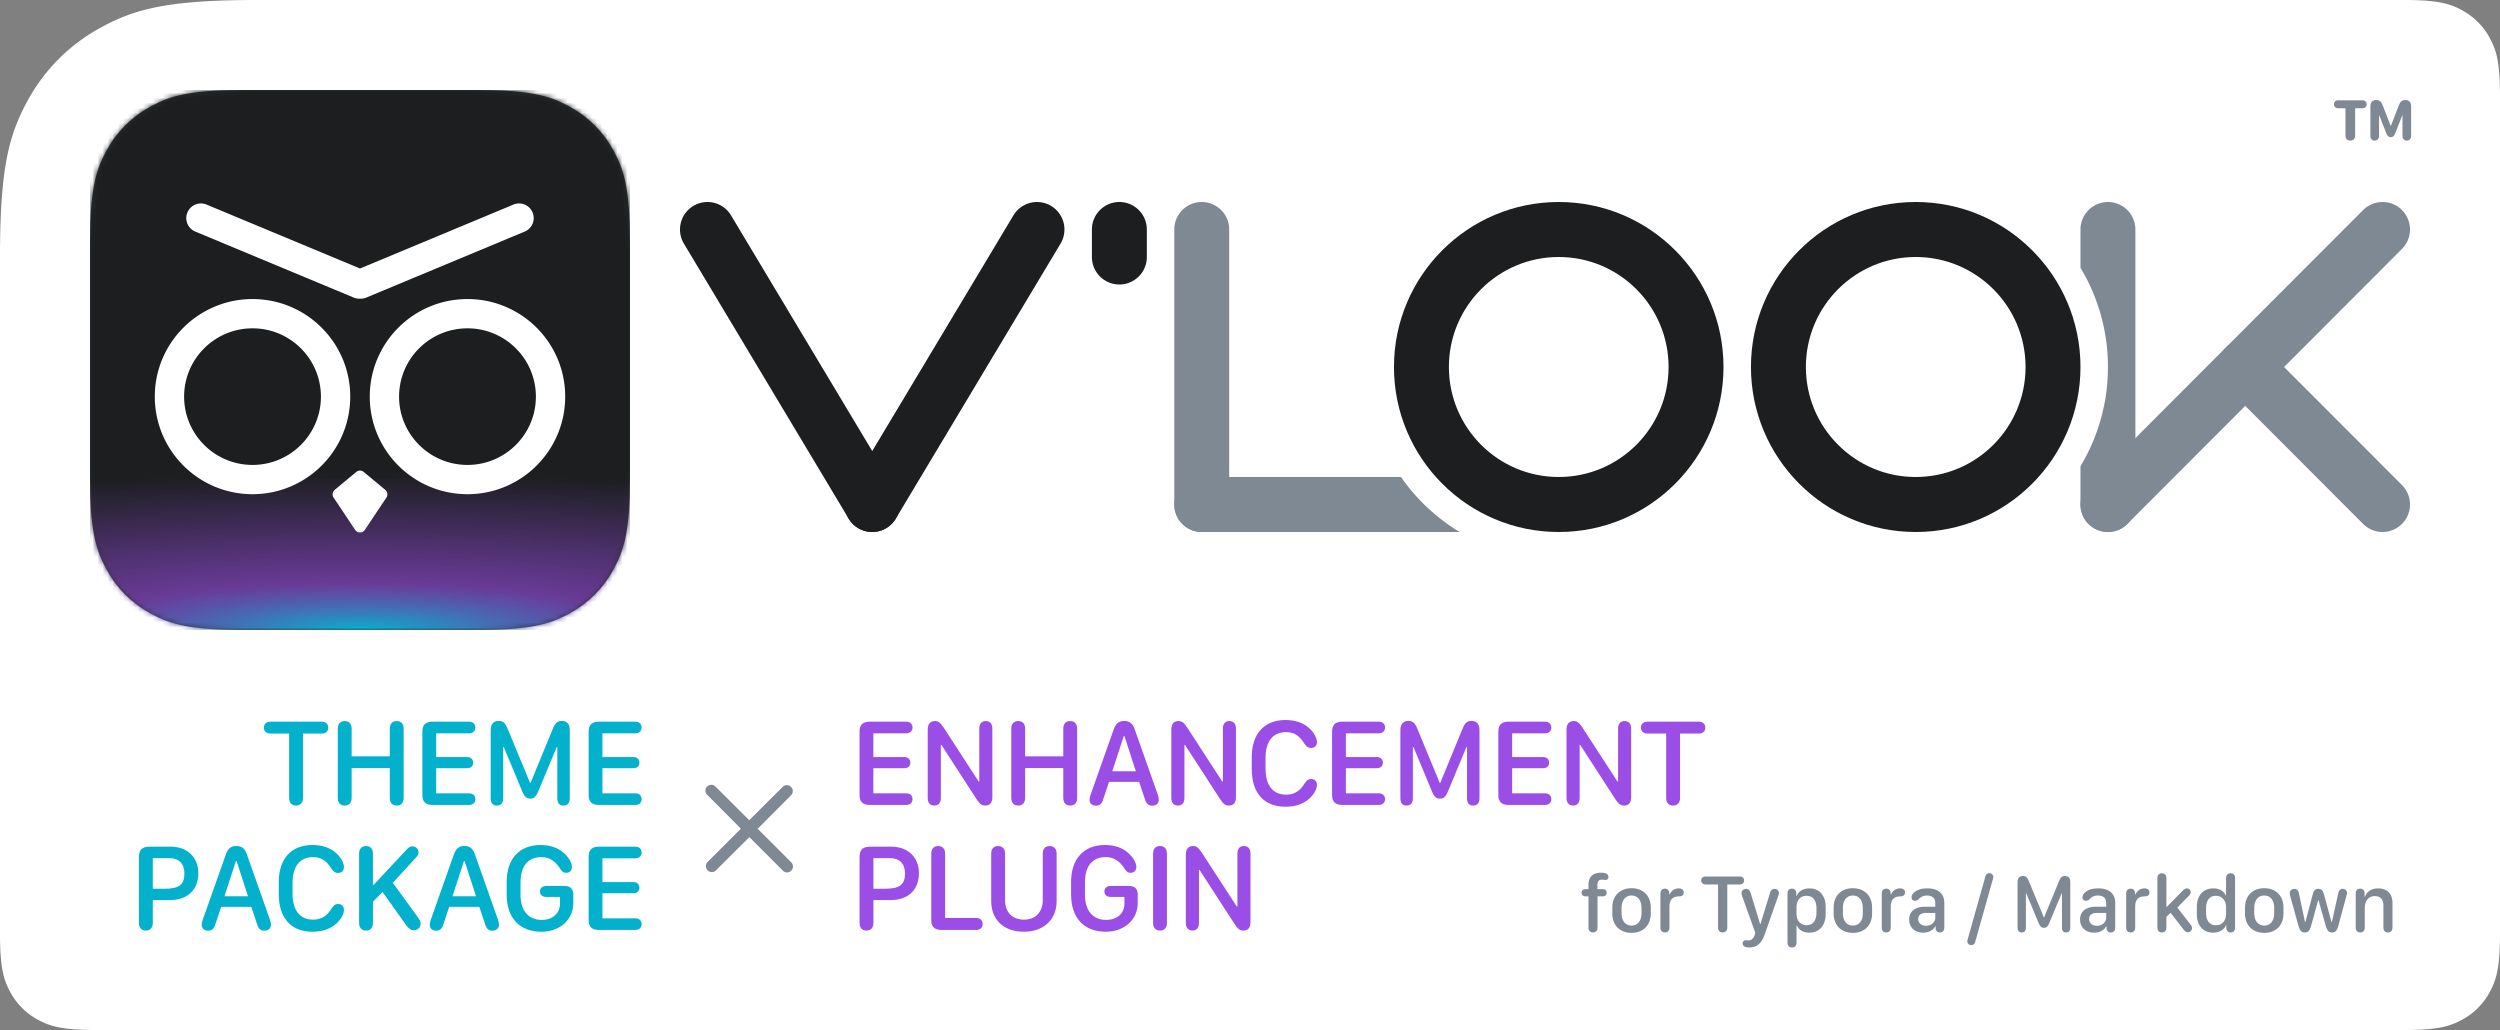
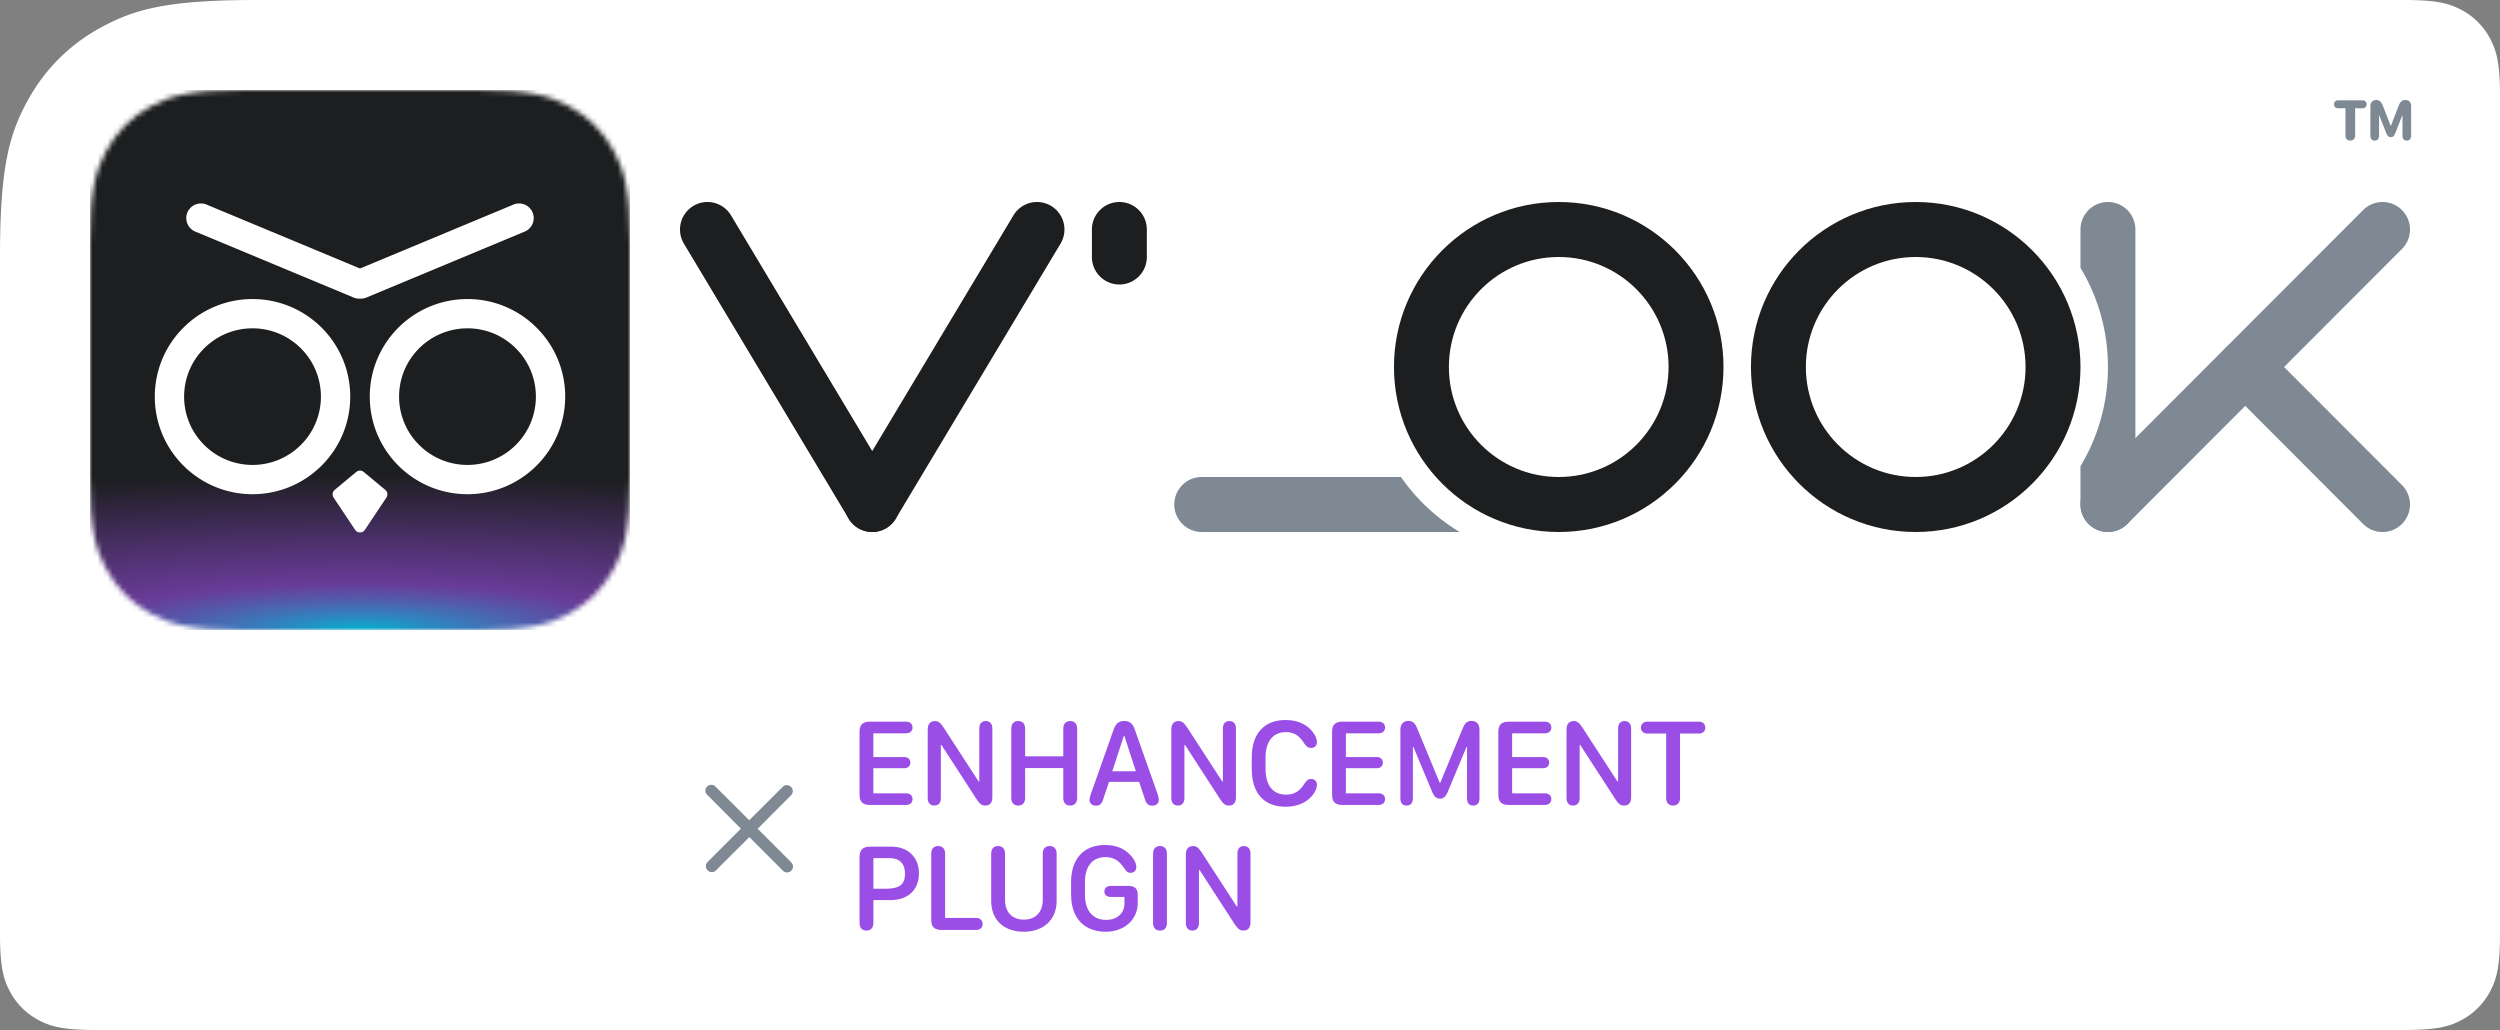
<svg xmlns="http://www.w3.org/2000/svg" xmlns:xlink="http://www.w3.org/1999/xlink" width="500" height="206" viewBox="0 0 500 206">
  <rect x="0" y="0" width="500" height="206" fill="#808080" stroke="none" />
  <defs>
    <path d="M51.278 0H480.77c6.686 0 9.11.696 11.555 2.003a13.63 13.63 0 0 1 5.67 5.67c1.308 2.445 2.004 4.87 2.004 11.556v167.542c0 6.686-.696 9.11-2.003 11.555a13.63 13.63 0 0 1-5.67 5.67c-2.445 1.308-4.87 2.004-11.556 2.004H19.229c-6.686 0-9.11-.696-11.555-2.003a13.63 13.63 0 0 1-5.67-5.67C.695 195.881 0 193.456 0 186.77V51.278c0-17.83 1.857-24.296 5.343-30.815 3.486-6.518 8.602-11.634 15.12-15.12C26.982 1.857 33.447 0 51.278 0z" id="a" />
    <path d="M30.767 0h46.466C87.93 0 91.81 1.114 95.722 3.206c3.911 2.091 6.98 5.161 9.072 9.072 2.092 3.911 3.206 7.79 3.206 18.49v46.465c0 10.698-1.114 14.578-3.206 18.489-2.091 3.911-5.161 6.98-9.072 9.072-3.911 2.092-7.79 3.206-18.49 3.206H30.768c-10.698 0-14.578-1.114-18.489-3.206-3.911-2.091-6.98-5.161-9.072-9.072C1.114 91.81 0 87.932 0 77.232V30.768C0 20.07 1.114 16.19 3.206 12.278c2.091-3.911 5.161-6.98 9.072-9.072C16.19 1.114 20.068 0 30.768 0z" id="b" />
    <radialGradient cy="100%" fx="50%" fy="100%" r="72.558%" gradientTransform="matrix(0 -1 2.399 0 -1.9 1.5)" id="d">
      <stop stop-color="#04B1CC" offset="0%" />
      <stop stop-color="#9A4EE6" stop-opacity=".6" offset="30.303%" />
      <stop stop-color="#9A4EE6" stop-opacity=".35" offset="59.775%" />
      <stop stop-color="#9A4EE6" stop-opacity="0" offset="100%" />
    </radialGradient>
  </defs>
  <g fill="none" xlink:href="#a" fill-rule="evenodd">
    <use fill="#FFF" xlink:href="#a" />
-     <path d="M48.767 18h46.466c10.698 0 14.578 1.114 18.489 3.206 3.911 2.091 6.98 5.161 9.072 9.072 2.092 3.911 3.206 7.79 3.206 18.49v46.465c0 10.698-1.114 14.578-3.206 18.489-2.091 3.911-5.161 6.98-9.072 9.072-3.911 2.092-7.79 3.206-18.49 3.206H48.768c-10.698 0-14.578-1.114-18.489-3.206-3.911-2.091-6.98-5.161-9.072-9.072-2.092-3.911-3.206-7.79-3.206-18.49V48.768c0-10.698 1.114-14.578 3.206-18.489 2.091-3.911 5.161-6.98 9.072-9.072C34.19 19.114 38.068 18 48.768 18z" fill="#303438" />
-     <path d="M72.965 94.39l4.304 3.581a1.17 1.17 0 0 1 .225 1.55l-4.305 6.447a1.17 1.17 0 0 1-1.946 0l-4.305-6.447a1.17 1.17 0 0 1 .225-1.55l4.304-3.582a1.17 1.17 0 0 1 1.498 0zM50.719 59.812c10.793 0 19.543 8.736 19.543 19.513 0 10.777-8.75 19.514-19.543 19.514s-19.543-8.737-19.543-19.514 8.75-19.513 19.543-19.513zm42.994 0c10.793 0 19.543 8.736 19.543 19.513 0 10.777-8.75 19.514-19.543 19.514S74.17 90.103 74.17 79.326s8.75-19.513 19.543-19.513zM50.72 65.667c-7.555 0-13.68 6.115-13.68 13.66 0 7.543 6.125 13.659 13.68 13.659s13.68-6.116 13.68-13.66c0-7.544-6.125-13.66-13.68-13.66zm42.994 0c-7.555 0-13.68 6.115-13.68 13.66 0 7.543 6.125 13.659 13.68 13.659s13.68-6.116 13.68-13.66c0-7.544-6.125-13.66-13.68-13.66zm9.136-24.73a2.934 2.934 0 0 1 3.835 1.444 2.924 2.924 0 0 1-1.417 3.89L73.61 59.461l-.06.027a2.92 2.92 0 0 1-1.334.243c-.443.024-.9-.053-1.333-.243l-.044-.02-.032-.014L39.164 46.27a2.924 2.924 0 0 1-1.417-3.89 2.934 2.934 0 0 1 3.835-1.444l.06.028L72.215 53.7l30.574-12.736z" fill="#000" />
    <g transform="translate(18 18)">
      <mask id="c" fill="#fff">
        <use xlink:href="#b" />
      </mask>
      <g mask="url(#c)">
        <path fill="#1C1E1F" d="M0 0h108v108H0z" />
        <path fill="url(#d)" d="M0 64.8h108V108H0z" />
      </g>
      <g mask="url(#c)" fill="#FFF">
        <path d="M54.749 76.39l4.304 3.581a1.17 1.17 0 0 1 .225 1.55l-4.305 6.447a1.17 1.17 0 0 1-1.946 0l-4.305-6.447a1.17 1.17 0 0 1 .225-1.55l4.304-3.582a1.17 1.17 0 0 1 1.498 0zM32.503 41.812c10.793 0 19.543 8.736 19.543 19.513 0 10.777-8.75 19.514-19.543 19.514S12.96 72.103 12.96 61.326s8.75-19.513 19.543-19.513zm42.994 0c10.793 0 19.543 8.736 19.543 19.513 0 10.777-8.75 19.514-19.543 19.514s-19.543-8.737-19.543-19.514 8.75-19.513 19.543-19.513zm-42.994 5.854c-7.555 0-13.68 6.115-13.68 13.66 0 7.543 6.125 13.659 13.68 13.659s13.68-6.116 13.68-13.66c0-7.544-6.125-13.66-13.68-13.66zm42.994 0c-7.555 0-13.68 6.115-13.68 13.66 0 7.543 6.125 13.659 13.68 13.659s13.68-6.116 13.68-13.66c0-7.544-6.125-13.66-13.68-13.66zm9.136-24.73a2.934 2.934 0 0 1 3.835 1.444 2.924 2.924 0 0 1-1.417 3.89l-31.658 13.19-.06.027a2.92 2.92 0 0 1-1.334.243c-.443.024-.9-.053-1.333-.243l-.044-.02-.032-.014L20.948 28.27a2.924 2.924 0 0 1-1.417-3.89 2.934 2.934 0 0 1 3.835-1.444l.06.028L54 35.7l30.574-12.736z" />
      </g>
    </g>
    <g fill-rule="nonzero">
      <path d="M445.164 69.511a5.487 5.487 0 0 1 7.569-.19l.198.19 27.46 27.5a5.505 5.505 0 0 1 0 7.777 5.487 5.487 0 0 1-7.568.19l-.199-.19-27.46-27.5a5.505 5.505 0 0 1 0-7.777z" fill="#7F8994" />
      <path d="M480.391 42.012a5.487 5.487 0 0 0-7.568-.19l-.199.19-54.92 54.998a5.505 5.505 0 0 0 0 7.778 5.487 5.487 0 0 0 7.568.19l.199-.19 54.92-54.998a5.505 5.505 0 0 0 0-7.778z" fill="#7F8994" />
      <path d="M210.223 41.185a5.488 5.488 0 0 0-7.4 1.673l-.135.213-32.952 54.999a5.504 5.504 0 0 0 1.883 7.545 5.488 5.488 0 0 0 7.401-1.673l.135-.213 32.952-54.999a5.504 5.504 0 0 0-1.884-7.545z" fill="#1C1E1F" />
      <path d="M138.667 41.185a5.488 5.488 0 0 1 7.401 1.673l.134.213 32.953 54.999a5.504 5.504 0 0 1-1.884 7.545 5.488 5.488 0 0 1-7.401-1.673l-.134-.213-32.953-54.999a5.504 5.504 0 0 1 1.884-7.545z" fill="#1C1E1F" />
-       <path d="M240.35 40.4a5.496 5.496 0 0 0-5.487 5.262l-.005.239v54.998c0 3.038 2.459 5.5 5.492 5.5a5.496 5.496 0 0 0 5.487-5.261l.005-.239V45.901c0-3.038-2.459-5.5-5.492-5.5z" fill="#7F8994" />
      <path d="M223.874 40.4a5.496 5.496 0 0 0-5.487 5.262l-.005.239v5.5c0 3.037 2.458 5.5 5.492 5.5a5.496 5.496 0 0 0 5.487-5.262l.005-.238v-5.5c0-3.038-2.46-5.5-5.492-5.5z" fill="#1C1E1F" />
      <path d="M421.587 40.4a5.496 5.496 0 0 1 5.492 5.5v55l-.005.238a5.496 5.496 0 0 1-5.487 5.261 5.496 5.496 0 0 1-5.492-5.5v-7.658a38.36 38.36 0 0 0 5.492-19.841 38.36 38.36 0 0 0-5.491-19.84V45.9l.004-.238a5.496 5.496 0 0 1 5.487-5.261zM280.193 95.4a38.684 38.684 0 0 0 11.741 11H240.35l-.238-.006a5.497 5.497 0 0 1-5.254-5.495c0-3.037 2.459-5.5 5.492-5.5z" fill="#7F8994" />
      <path d="M311.746 40.4c-18.199 0-32.952 14.775-32.952 33s14.753 33 32.952 33c18.2 0 32.953-14.775 32.953-33s-14.754-33-32.953-33zm0 11c12.133 0 21.969 9.85 21.969 22s-9.836 22-21.969 22c-12.132 0-21.968-9.85-21.968-22s9.836-22 21.968-22zM383.143 40.4c-18.199 0-32.952 14.775-32.952 33s14.753 33 32.952 33c18.2 0 32.952-14.775 32.952-33s-14.753-33-32.952-33zm0 11c12.133 0 21.968 9.85 21.968 22s-9.835 22-21.968 22-21.968-9.85-21.968-22 9.835-22 21.968-22z" fill="#1C1E1F" />
    </g>
    <g fill="#7F8994" fill-rule="nonzero">
      <path d="M470.057 28.121c.603 0 .972-.387.972-1.02v-5.449h1.53c.445 0 .773-.34.773-.79 0-.458-.328-.798-.773-.798h-4.987c-.445 0-.779.34-.779.797 0 .451.334.791.78.791h1.517v5.45c0 .632.363 1.02.967 1.02zM474.926 28.121c.562 0 .885-.369.885-1.008v-4.025h.046l1.4 3.562c.23.586.505.786.903.786.393 0 .662-.188.89-.786l1.395-3.562h.053v4.025c0 .657.293 1.008.844 1.008.562 0 .885-.369.885-1.008v-5.86c0-.796-.416-1.253-1.143-1.253-.65 0-1.031.293-1.348 1.143l-1.547 4.002h-.064l-1.553-3.997c-.31-.837-.715-1.148-1.336-1.148-.715 0-1.16.475-1.16 1.254v5.86c0 .656.293 1.007.85 1.007z" />
    </g>
    <g fill-rule="nonzero">
      <g fill="#04B1CC">
-         <path d="M59.207 161.114c.854 0 1.391-.574 1.391-1.49V146.71h3.797c.757 0 1.257-.476 1.257-1.184s-.5-1.196-1.257-1.196H54.043c-.744 0-1.27.488-1.27 1.196 0 .696.526 1.184 1.27 1.184h3.784v12.915c0 .928.525 1.49 1.38 1.49zM79.348 161.114c.867 0 1.38-.561 1.38-1.514v-13.879c0-.952-.513-1.513-1.38-1.513-.878 0-1.391.561-1.391 1.513v5.542h-7.63v-5.542c0-.952-.512-1.513-1.379-1.513-.879 0-1.392.561-1.392 1.513v13.88c0 .952.513 1.513 1.392 1.513.867 0 1.38-.561 1.38-1.514v-5.993h7.629v5.993c0 .953.513 1.514 1.391 1.514zM84.475 159.015c0 1.367.66 1.977 2.1 1.977h7.214c.782 0 1.282-.452 1.282-1.16 0-.72-.5-1.171-1.282-1.171h-6.555v-5.018h6.201c.72 0 1.197-.427 1.197-1.11 0-.684-.476-1.123-1.197-1.123h-6.2v-4.749h6.579c.757 0 1.257-.452 1.257-1.16s-.5-1.171-1.257-1.171h-7.239c-1.44 0-2.1.622-2.1 1.977v12.708zM99.38 161.114c.818 0 1.257-.513 1.257-1.477v-10.242h.11l3.711 8.9c.44 1.074.891 1.428 1.6 1.428.695 0 1.135-.342 1.586-1.429l3.711-8.899h.11v10.242c0 .977.415 1.477 1.22 1.477.83 0 1.27-.513 1.27-1.477v-13.672c0-1.135-.573-1.782-1.562-1.782-.903 0-1.367.379-1.88 1.697l-4.407 10.705h-.097l-4.42-10.693c-.512-1.318-1-1.709-1.867-1.709-.989 0-1.587.66-1.587 1.782v13.672c0 .977.427 1.477 1.245 1.477zM117.727 159.015c0 1.367.66 1.977 2.1 1.977h7.214c.782 0 1.282-.452 1.282-1.16 0-.72-.5-1.171-1.282-1.171h-6.555v-5.018h6.201c.72 0 1.197-.427 1.197-1.11 0-.684-.477-1.123-1.197-1.123h-6.2v-4.749h6.579c.757 0 1.257-.452 1.257-1.16s-.5-1.171-1.257-1.171h-7.24c-1.44 0-2.099.622-2.099 1.977v12.708zM29.165 186.114c.88 0 1.392-.562 1.392-1.514v-4.59h3.503c3.406 0 5.603-2.038 5.603-5.346 0-3.21-2.185-5.335-5.53-5.335h-4.138c-1.586 0-2.209.599-2.209 2.149V184.6c0 .952.513 1.514 1.38 1.514zm1.392-8.362v-6.128h3.308c1.917 0 3.015 1.123 3.015 3.064 0 2.27-1.11 3.064-4.016 3.064h-2.307zM41.629 186.138c.744 0 1.16-.366 1.452-1.318l1.148-3.442h6.03l1.148 3.442c.28.94.72 1.318 1.464 1.318.794 0 1.319-.463 1.319-1.196 0-.305-.073-.635-.208-1.037l-4.577-12.952c-.415-1.233-1.014-1.758-2.124-1.758-1.111 0-1.71.537-2.137 1.758l-4.577 12.952c-.159.463-.232.78-.232 1.074 0 .708.525 1.16 1.294 1.16zm3.259-6.884l2.295-7.044h.134l2.283 7.044h-4.712zM55.752 178.826c0 4.773 2.442 7.52 6.75 7.52 2.015 0 3.638-.586 4.798-1.66.916-.818 1.49-1.905 1.49-2.722 0-.708-.452-1.172-1.185-1.172-.512 0-.83.232-1.27.866-.903 1.55-2.111 2.27-3.698 2.27-2.649 0-4.126-1.842-4.126-5.175v-2.221c0-3.26 1.49-5.115 4.126-5.115 1.563 0 2.686.732 3.65 2.32.44.646.793.854 1.33.854.696 0 1.172-.452 1.172-1.172 0-.733-.512-1.77-1.33-2.588-1.184-1.196-2.881-1.831-4.956-1.831-4.285 0-6.75 2.77-6.75 7.446v2.38zM82.742 186.053c.818 0 1.38-.55 1.38-1.33 0-.416-.123-.696-.684-1.453l-4.87-6.714 4.504-4.907c.5-.537.634-.794.634-1.16 0-.684-.525-1.22-1.22-1.22-.428 0-.77.195-1.245.732l-6.507 6.97h-.146v-6.25c0-.952-.513-1.514-1.38-1.514-.879 0-1.391.562-1.391 1.514v13.88c0 .951.525 1.513 1.404 1.513.866 0 1.367-.562 1.367-1.514v-4.248l1.916-1.965 4.76 6.69c.501.683.953.976 1.478.976zM87.234 186.138c.745 0 1.16-.366 1.453-1.318l1.147-3.442h6.03l1.148 3.442c.28.94.72 1.318 1.465 1.318.793 0 1.318-.463 1.318-1.196 0-.305-.073-.635-.207-1.037l-4.578-12.952c-.415-1.233-1.013-1.758-2.124-1.758-1.11 0-1.709.537-2.136 1.758l-4.578 12.952c-.159.463-.232.78-.232 1.074 0 .708.525 1.16 1.294 1.16zm3.26-6.884l2.294-7.044h.135l2.282 7.044h-4.712zM101.333 178.924c0 4.65 2.588 7.422 6.934 7.422 3.723 0 6.396-2.405 6.396-5.774v-1.587c0-1.233-.561-1.794-1.818-1.794h-3.565c-.806 0-1.282.403-1.282 1.098 0 .696.476 1.099 1.282 1.099h2.722v1.306c0 1.965-1.452 3.284-3.65 3.284-2.685 0-4.248-1.856-4.248-5.066v-2.442c0-3.259 1.502-5.053 4.163-5.053 1.733 0 2.869.903 3.845 2.441.342.513.647.708 1.11.708.697 0 1.16-.464 1.16-1.184 0-.806-.61-1.868-1.537-2.71-1.16-1.098-2.784-1.672-4.737-1.672-4.26 0-6.775 2.783-6.775 7.385v2.54zM117.727 184.014c0 1.368.66 1.978 2.1 1.978h7.214c.782 0 1.282-.452 1.282-1.16 0-.72-.5-1.172-1.282-1.172h-6.555v-5.017h6.201c.72 0 1.197-.427 1.197-1.11 0-.684-.477-1.124-1.197-1.124h-6.2v-4.748h6.579c.757 0 1.257-.452 1.257-1.16s-.5-1.172-1.257-1.172h-7.24c-1.44 0-2.099.623-2.099 1.978v12.707z" />
-       </g>
+         </g>
      <g fill="#7F8994">
-         <path d="M319.503 185.489v-6.217h1.033c.505 0 .798-.277.798-.725 0-.455-.293-.724-.798-.724h-1.058v-.822c0-.74.293-1.066.88-1.066.35 0 .439.049.756.049.35 0 .578-.236.578-.602 0-.236-.114-.432-.326-.586-.244-.163-.618-.253-1.106-.253-1.71 0-2.564.79-2.564 2.523v.757h-.586c-.504 0-.797.269-.797.724 0 .456.3.725.797.725h.586v6.217c0 .635.334 1 .903 1 .57 0 .904-.365.904-1zM326.314 177.644c-2.246 0-3.85 1.432-3.85 3.882v1.147c0 2.482 1.604 3.898 3.85 3.898 2.238 0 3.841-1.416 3.841-3.898v-1.155c0-2.442-1.603-3.874-3.84-3.874zm0 1.465c1.237 0 1.986.968 1.986 2.498v1.001c0 1.554-.749 2.507-1.986 2.507-1.229 0-2.002-.953-2.002-2.507v-1c0-1.53.773-2.5 2.002-2.5zM333.89 185.489v-4.175c0-1.35.627-2.018 1.856-2.034.31-.008.545-.057.708-.171.195-.13.293-.334.293-.619 0-.268-.106-.488-.301-.618-.163-.13-.399-.195-.684-.195-.797 0-1.448.415-1.839 1.228h-.065v-.26c-.024-.578-.334-.912-.87-.912-.57 0-.904.367-.904 1.001v6.755c0 .635.317 1 .895 1 .578 0 .912-.365.912-1zM344.527 186.49c.57 0 .928-.383.928-.993v-8.61h2.53c.505 0 .839-.317.839-.79 0-.471-.334-.797-.838-.797h-6.901c-.497 0-.847.326-.847.798 0 .464.35.79.847.79h2.522v8.61c0 .618.35.992.92.992zM348.523 188.679a.67.67 0 0 0 .203.488c.212.212.594.326 1.075.326 1.554 0 2.482-.749 3.133-2.604l2.726-7.715c.081-.236.122-.407.122-.553 0-.489-.374-.847-.87-.847-.465 0-.766.285-.929.88l-1.888 6.151h-.073l-1.872-6.152c-.162-.594-.472-.879-.944-.879-.52 0-.903.366-.903.855 0 .146.033.325.106.545l2.637 7.348c0 .041-.106.456-.122.48-.196.66-.651 1.083-1.172 1.083-.212 0-.367-.033-.513-.033-.431 0-.716.253-.716.627zM359.306 188.5v-3.385h.09c.382.903 1.269 1.416 2.449 1.416 2.034 0 3.288-1.425 3.288-3.76v-1.343c0-2.327-1.237-3.751-3.248-3.751-1.22 0-2.189.57-2.539 1.497h-.09v-.53c-.024-.585-.34-.91-.886-.91-.562 0-.87.358-.87 1v9.766c0 .643.325 1.001.894 1.001.578 0 .912-.358.912-1.001zm0-5.672v-1.319c0-1.472.757-2.343 2.002-2.343 1.27 0 1.985.903 1.985 2.514v.847c0 1.595-.716 2.514-1.96 2.514-1.205 0-2.027-.887-2.027-2.213zM370.577 177.644c-2.246 0-3.85 1.432-3.85 3.882v1.147c0 2.482 1.604 3.898 3.85 3.898 2.238 0 3.841-1.416 3.841-3.898v-1.155c0-2.442-1.603-3.874-3.841-3.874zm0 1.465c1.237 0 1.986.968 1.986 2.498v1.001c0 1.554-.75 2.507-1.986 2.507-1.229 0-2.002-.953-2.002-2.507v-1c0-1.53.773-2.5 2.002-2.5zM378.153 185.489v-4.175c0-1.35.627-2.018 1.856-2.034.31-.008.545-.057.708-.171.195-.13.293-.334.293-.619 0-.268-.106-.488-.301-.618-.163-.13-.4-.195-.684-.195-.797 0-1.448.415-1.84 1.228h-.064v-.26c-.025-.578-.334-.912-.871-.912-.57 0-.903.367-.903 1.001v6.755c0 .635.317 1 .895 1 .578 0 .911-.365.911-1zM387.04 185.294h.09v.382c.04.513.358.814.854.814.562 0 .879-.358.879-.977v-4.923c0-1.872-1.213-2.913-3.385-2.913-.896 0-1.58.154-2.1.439-.724.39-1.066.879-1.066 1.375 0 .39.26.66.66.66.308 0 .52-.082.74-.294.496-.504.968-.748 1.652-.748 1.098 0 1.692.504 1.692 1.473v.765h-2.148c-1.92.008-3.076.976-3.076 2.563 0 1.563 1.13 2.62 2.807 2.62 1.066 0 1.93-.439 2.401-1.236zm-3.393-1.473c0-.79.553-1.237 1.513-1.237h1.896v.927c0 .928-.805 1.644-1.855 1.644-.928 0-1.554-.537-1.554-1.334zM395.023 188.443l3.597-12.76c.025-.065.041-.18.05-.269.007-.423-.35-.781-.798-.781-.375 0-.676.22-.773.57l-3.59 12.76a.78.78 0 0 0 .749 1.058c.367 0 .668-.22.765-.578zM404.341 186.49c.546 0 .839-.342.839-.985v-6.828h.073l2.474 5.933c.293.716.594.952 1.066.952.464 0 .757-.228 1.058-.952l2.474-5.933h.073v6.828c0 .651.277.985.814.985.553 0 .846-.342.846-.985v-9.114c0-.757-.382-1.188-1.041-1.188-.603 0-.912.252-1.254 1.13l-2.937 7.138h-.066l-2.946-7.13c-.341-.878-.667-1.138-1.245-1.138-.659 0-1.058.439-1.058 1.188v9.114c0 .651.285.985.83.985zM421.22 185.294h.09v.382c.04.513.357.814.854.814.561 0 .879-.358.879-.977v-4.923c0-1.872-1.213-2.913-3.386-2.913-.895 0-1.579.154-2.1.439-.724.39-1.065.879-1.065 1.375 0 .39.26.66.659.66.309 0 .52-.082.74-.294.497-.504.969-.748 1.652-.748 1.099 0 1.693.504 1.693 1.473v.765h-2.148c-1.921.008-3.077.976-3.077 2.563 0 1.563 1.132 2.62 2.808 2.62 1.066 0 1.929-.439 2.4-1.236zm-3.394-1.473c0-.79.554-1.237 1.514-1.237h1.896v.927c0 .928-.806 1.644-1.855 1.644-.928 0-1.555-.537-1.555-1.334zM427.038 185.489v-4.175c0-1.35.627-2.018 1.856-2.034.31-.008.545-.057.708-.171.195-.13.293-.334.293-.619 0-.268-.106-.488-.301-.618-.163-.13-.399-.195-.684-.195-.797 0-1.448.415-1.84 1.228h-.064v-.26c-.025-.578-.334-.912-.87-.912-.57 0-.904.367-.904 1.001v6.755c0 .635.317 1 .895 1 .578 0 .911-.365.911-1zM433.28 185.489v-2.124l.838-.798 2.645 3.402c.26.334.513.48.814.48.456 0 .83-.382.83-.83 0-.228-.106-.48-.317-.74l-2.629-3.37 2.336-2.368c.236-.244.334-.455.334-.7a.731.731 0 0 0-.757-.756c-.277 0-.513.122-.806.423l-3.198 3.255h-.09v-5.705c0-.634-.333-1-.903-1-.578 0-.903.366-.903 1v9.831c0 .635.333 1 .911 1 .57 0 .895-.365.895-1zM445.17 185.041h.09v.53c.032.585.35.919.878.919.57 0 .88-.358.88-1.001v-9.83c0-.635-.326-1.002-.904-1.002-.578 0-.903.367-.903 1.001v3.426h-.09c-.334-.879-1.27-1.407-2.466-1.407-2.002 0-3.288 1.432-3.288 3.678v1.497c0 2.246 1.262 3.679 3.256 3.679 1.245 0 2.286-.61 2.547-1.49zm-3.955-2.457v-.96c0-1.539.716-2.458 1.937-2.458 1.212 0 2.059.911 2.059 2.213v1.327c0 1.44-.782 2.344-2.019 2.344-1.245 0-1.977-.912-1.977-2.466zM452.852 177.644c-2.246 0-3.85 1.432-3.85 3.882v1.147c0 2.482 1.604 3.898 3.85 3.898 2.238 0 3.841-1.416 3.841-3.898v-1.155c0-2.442-1.603-3.874-3.84-3.874zm0 1.465c1.237 0 1.986.968 1.986 2.498v1.001c0 1.554-.749 2.507-1.986 2.507-1.229 0-2.002-.953-2.002-2.507v-1c0-1.53.773-2.5 2.002-2.5zM459.631 184.96c.318 1.18.643 1.53 1.335 1.53.691 0 .993-.326 1.31-1.53l1.359-4.915h.065l1.392 4.915c.325 1.204.659 1.53 1.343 1.53.642 0 .968-.334 1.285-1.53l1.587-5.867c.065-.22.09-.375.09-.497 0-.488-.35-.83-.88-.83-.439 0-.756.334-.878.92l-1.261 5.72h-.082l-1.44-5.322c-.277-1.025-.562-1.318-1.188-1.318-.635 0-.912.293-1.18 1.318l-1.408 5.323h-.082l-1.204-5.705c-.114-.61-.44-.936-.912-.936-.553 0-.927.366-.927.895 0 .122.024.269.073.488l1.603 5.811zM478.495 185.497v-4.899c0-1.855-1.058-2.921-2.897-2.921-1.286 0-2.238.626-2.588 1.676h-.09v-.692c-.016-.594-.333-.928-.878-.928-.554 0-.896.367-.896.977v6.779c0 .635.326 1 .904 1 .57 0 .903-.365.903-1v-3.874c0-1.489.79-2.392 2.035-2.392 1.09 0 1.692.667 1.692 1.88v4.386c0 .635.334 1 .912 1 .57 0 .903-.357.903-.992z" />
-       </g>
+         </g>
      <path d="M143.19 174.076l6.674-6.653 6.714 6.714c.447.468 1.2.468 1.668 0a1.167 1.167 0 0 0 0-1.669l-6.714-6.713 6.673-6.694c.468-.468.488-1.22 0-1.668a1.156 1.156 0 0 0-1.688 0l-6.674 6.653-6.754-6.735a1.167 1.167 0 0 0-1.668 0c-.468.448-.448 1.2.02 1.648l6.734 6.775-6.653 6.653c-.468.448-.468 1.22.02 1.689.469.468 1.201.468 1.649 0z" fill="#7F8994" />
      <g fill="#9A4EE6">
        <path d="M171.91 159.015c0 1.367.658 1.977 2.099 1.977h7.214c.781 0 1.282-.452 1.282-1.16 0-.72-.5-1.171-1.282-1.171h-6.555v-5.018h6.201c.72 0 1.196-.427 1.196-1.11 0-.684-.476-1.123-1.196-1.123h-6.201v-4.749h6.58c.756 0 1.257-.452 1.257-1.16s-.5-1.171-1.257-1.171h-7.24c-1.44 0-2.099.622-2.099 1.977v12.708zM188.169 159.637v-10.644h.122l7.02 10.84c.646.976 1.037 1.281 1.757 1.281.928 0 1.404-.586 1.404-1.672v-13.757c0-.916-.489-1.477-1.319-1.477s-1.294.561-1.294 1.477v10.607h-.134l-6.958-10.717c-.598-.904-1.025-1.367-1.746-1.367-.976 0-1.477.598-1.477 1.72v13.71c0 .915.489 1.476 1.319 1.476s1.306-.561 1.306-1.477zM214.048 161.114c.867 0 1.38-.561 1.38-1.514v-13.879c0-.952-.513-1.513-1.38-1.513-.88 0-1.392.561-1.392 1.513v5.542h-7.63v-5.542c0-.952-.512-1.513-1.379-1.513-.878 0-1.391.561-1.391 1.513v13.88c0 .952.513 1.513 1.391 1.513.867 0 1.38-.561 1.38-1.514v-5.993h7.63v5.993c0 .953.512 1.514 1.39 1.514zM219.2 161.139c.744 0 1.159-.367 1.452-1.319l1.147-3.442h6.03l1.148 3.442c.28.94.72 1.319 1.465 1.319.793 0 1.318-.464 1.318-1.197 0-.305-.073-.634-.207-1.037l-4.578-12.952c-.415-1.233-1.013-1.758-2.124-1.758-1.11 0-1.709.537-2.136 1.758l-4.578 12.952c-.159.464-.232.78-.232 1.074 0 .708.525 1.16 1.294 1.16zm3.258-6.885l2.295-7.044h.135l2.282 7.044h-4.712zM236.887 159.637v-10.644h.122l7.02 10.84c.646.976 1.037 1.281 1.757 1.281.928 0 1.404-.586 1.404-1.672v-13.757c0-.916-.488-1.477-1.318-1.477-.83 0-1.294.561-1.294 1.477v10.607h-.135l-6.958-10.717c-.598-.904-1.025-1.367-1.745-1.367-.977 0-1.477.598-1.477 1.72v13.71c0 .915.488 1.476 1.318 1.476.83 0 1.306-.561 1.306-1.477zM250.352 153.827c0 4.773 2.44 7.52 6.75 7.52 2.014 0 3.638-.587 4.797-1.661.916-.818 1.49-1.904 1.49-2.722 0-.708-.452-1.172-1.184-1.172-.513 0-.83.232-1.27.867-.903 1.55-2.112 2.27-3.699 2.27-2.649 0-4.126-1.843-4.126-5.176v-2.221c0-3.26 1.49-5.115 4.126-5.115 1.563 0 2.686.732 3.65 2.32.44.646.794.854 1.33.854.697 0 1.173-.452 1.173-1.172 0-.733-.513-1.77-1.331-2.588-1.184-1.196-2.88-1.831-4.956-1.831-4.285 0-6.75 2.771-6.75 7.446v2.38zM266.416 159.015c0 1.367.66 1.977 2.1 1.977h7.214c.781 0 1.282-.452 1.282-1.16 0-.72-.5-1.171-1.282-1.171h-6.555v-5.018h6.2c.721 0 1.197-.427 1.197-1.11 0-.684-.476-1.123-1.196-1.123h-6.201v-4.749h6.58c.756 0 1.257-.452 1.257-1.16s-.5-1.171-1.258-1.171h-7.238c-1.44 0-2.1.622-2.1 1.977v12.708zM281.32 161.114c.819 0 1.258-.513 1.258-1.477v-10.242h.11l3.71 8.9c.44 1.074.892 1.428 1.6 1.428.696 0 1.135-.342 1.587-1.429l3.71-8.899h.11v10.242c0 .977.416 1.477 1.221 1.477.83 0 1.27-.513 1.27-1.477v-13.672c0-1.135-.574-1.782-1.563-1.782-.903 0-1.367.379-1.88 1.697l-4.406 10.705h-.098l-4.419-10.693c-.513-1.318-1-1.709-1.867-1.709-.99 0-1.587.66-1.587 1.782v13.672c0 .977.427 1.477 1.245 1.477zM299.668 159.015c0 1.367.659 1.977 2.1 1.977h7.214c.781 0 1.282-.452 1.282-1.16 0-.72-.5-1.171-1.282-1.171h-6.555v-5.018h6.2c.721 0 1.197-.427 1.197-1.11 0-.684-.476-1.123-1.196-1.123h-6.201v-4.749h6.58c.756 0 1.257-.452 1.257-1.16s-.5-1.171-1.258-1.171h-7.239c-1.44 0-2.1.622-2.1 1.977v12.708zM315.928 159.637v-10.644h.122l7.019 10.84c.647.976 1.037 1.281 1.758 1.281.927 0 1.403-.586 1.403-1.672v-13.757c0-.916-.488-1.477-1.318-1.477-.83 0-1.294.561-1.294 1.477v10.607h-.134l-6.958-10.717c-.598-.904-1.026-1.367-1.746-1.367-.976 0-1.477.598-1.477 1.72v13.71c0 .915.488 1.476 1.318 1.476.83 0 1.307-.561 1.307-1.477zM334.617 161.114c.854 0 1.391-.574 1.391-1.49V146.71h3.797c.756 0 1.257-.476 1.257-1.184s-.5-1.196-1.257-1.196h-10.352c-.745 0-1.27.488-1.27 1.196 0 .696.525 1.184 1.27 1.184h3.784v12.915c0 .928.525 1.49 1.38 1.49zM173.289 186.114c.878 0 1.391-.562 1.391-1.514v-4.59h3.504c3.405 0 5.603-2.038 5.603-5.346 0-3.21-2.185-5.335-5.53-5.335h-4.138c-1.587 0-2.21.599-2.21 2.149V184.6c0 .952.513 1.514 1.38 1.514zm1.391-8.362v-6.128h3.308c1.917 0 3.015 1.123 3.015 3.064 0 2.27-1.11 3.064-4.016 3.064h-2.307zM196.53 184.796c0-.72-.524-1.209-1.293-1.209h-6.214v-12.866c0-.952-.512-1.514-1.379-1.514-.879 0-1.392.562-1.392 1.514v13.293c0 1.368.66 1.978 2.1 1.978h6.885c.769 0 1.294-.476 1.294-1.196zM211.326 180.23v-9.533c0-.928-.537-1.49-1.392-1.49-.867 0-1.38.562-1.38 1.49v9.326c0 2.404-1.464 3.906-3.771 3.906-2.32 0-3.772-1.49-3.772-3.906v-9.326c0-.928-.537-1.49-1.392-1.49-.867 0-1.38.562-1.38 1.49v9.497c0 3.698 2.43 6.152 6.544 6.152 3.943 0 6.543-2.441 6.543-6.116zM214.219 178.924c0 4.65 2.588 7.422 6.933 7.422 3.723 0 6.397-2.405 6.397-5.774v-1.587c0-1.233-.562-1.794-1.82-1.794h-3.564c-.805 0-1.281.403-1.281 1.098 0 .696.476 1.099 1.281 1.099h2.723v1.306c0 1.965-1.453 3.284-3.65 3.284-2.686 0-4.248-1.856-4.248-5.066v-2.442c0-3.259 1.501-5.053 4.162-5.053 1.734 0 2.869.903 3.846 2.441.341.513.646.708 1.11.708.696 0 1.16-.464 1.16-1.184 0-.806-.61-1.868-1.538-2.71-1.16-1.098-2.783-1.672-4.736-1.672-4.26 0-6.775 2.783-6.775 7.385v2.54zM232.004 186.114c.867 0 1.38-.562 1.38-1.514v-13.879c0-.952-.513-1.514-1.38-1.514-.879 0-1.391.562-1.391 1.514v13.88c0 .951.525 1.513 1.391 1.513zM239.792 184.637v-10.645h.122l7.02 10.84c.647.977 1.037 1.282 1.757 1.282.928 0 1.404-.586 1.404-1.672v-13.758c0-.915-.488-1.477-1.318-1.477-.83 0-1.294.562-1.294 1.477v10.608h-.134l-6.958-10.717c-.599-.904-1.026-1.368-1.746-1.368-.977 0-1.477.598-1.477 1.722v13.708c0 .915.488 1.477 1.318 1.477.83 0 1.306-.562 1.306-1.477z" />
      </g>
    </g>
  </g>
</svg>